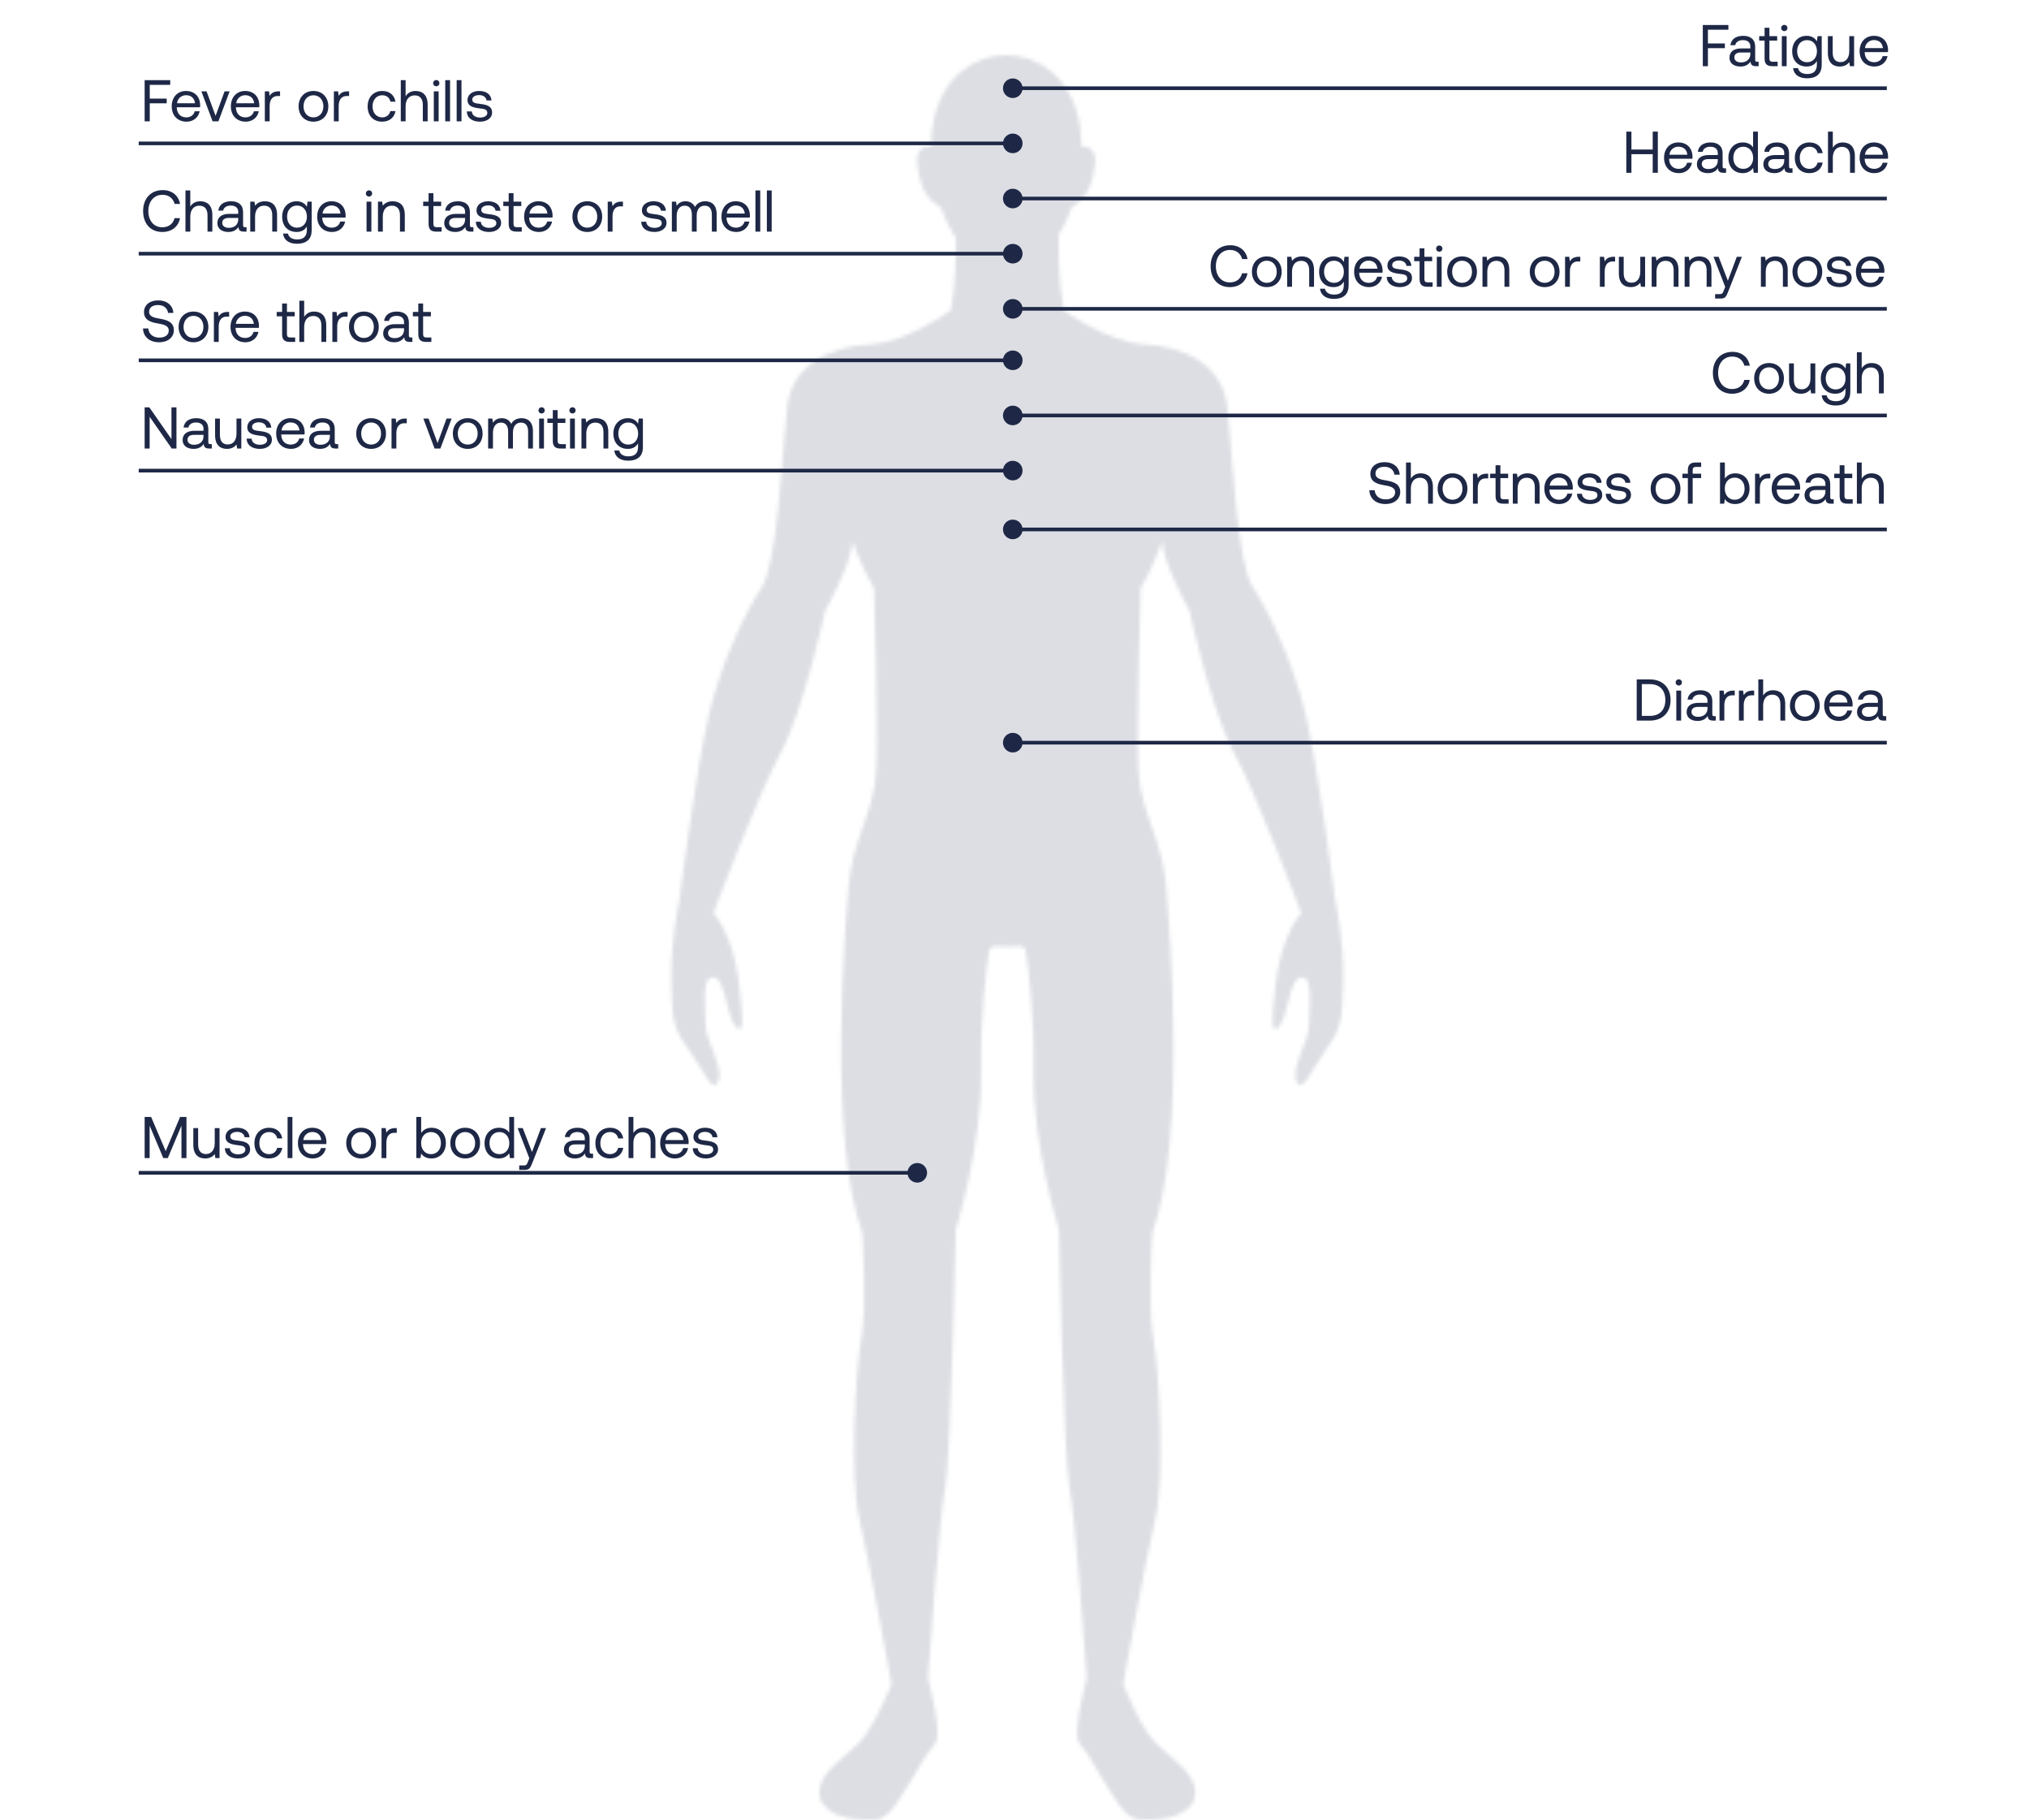
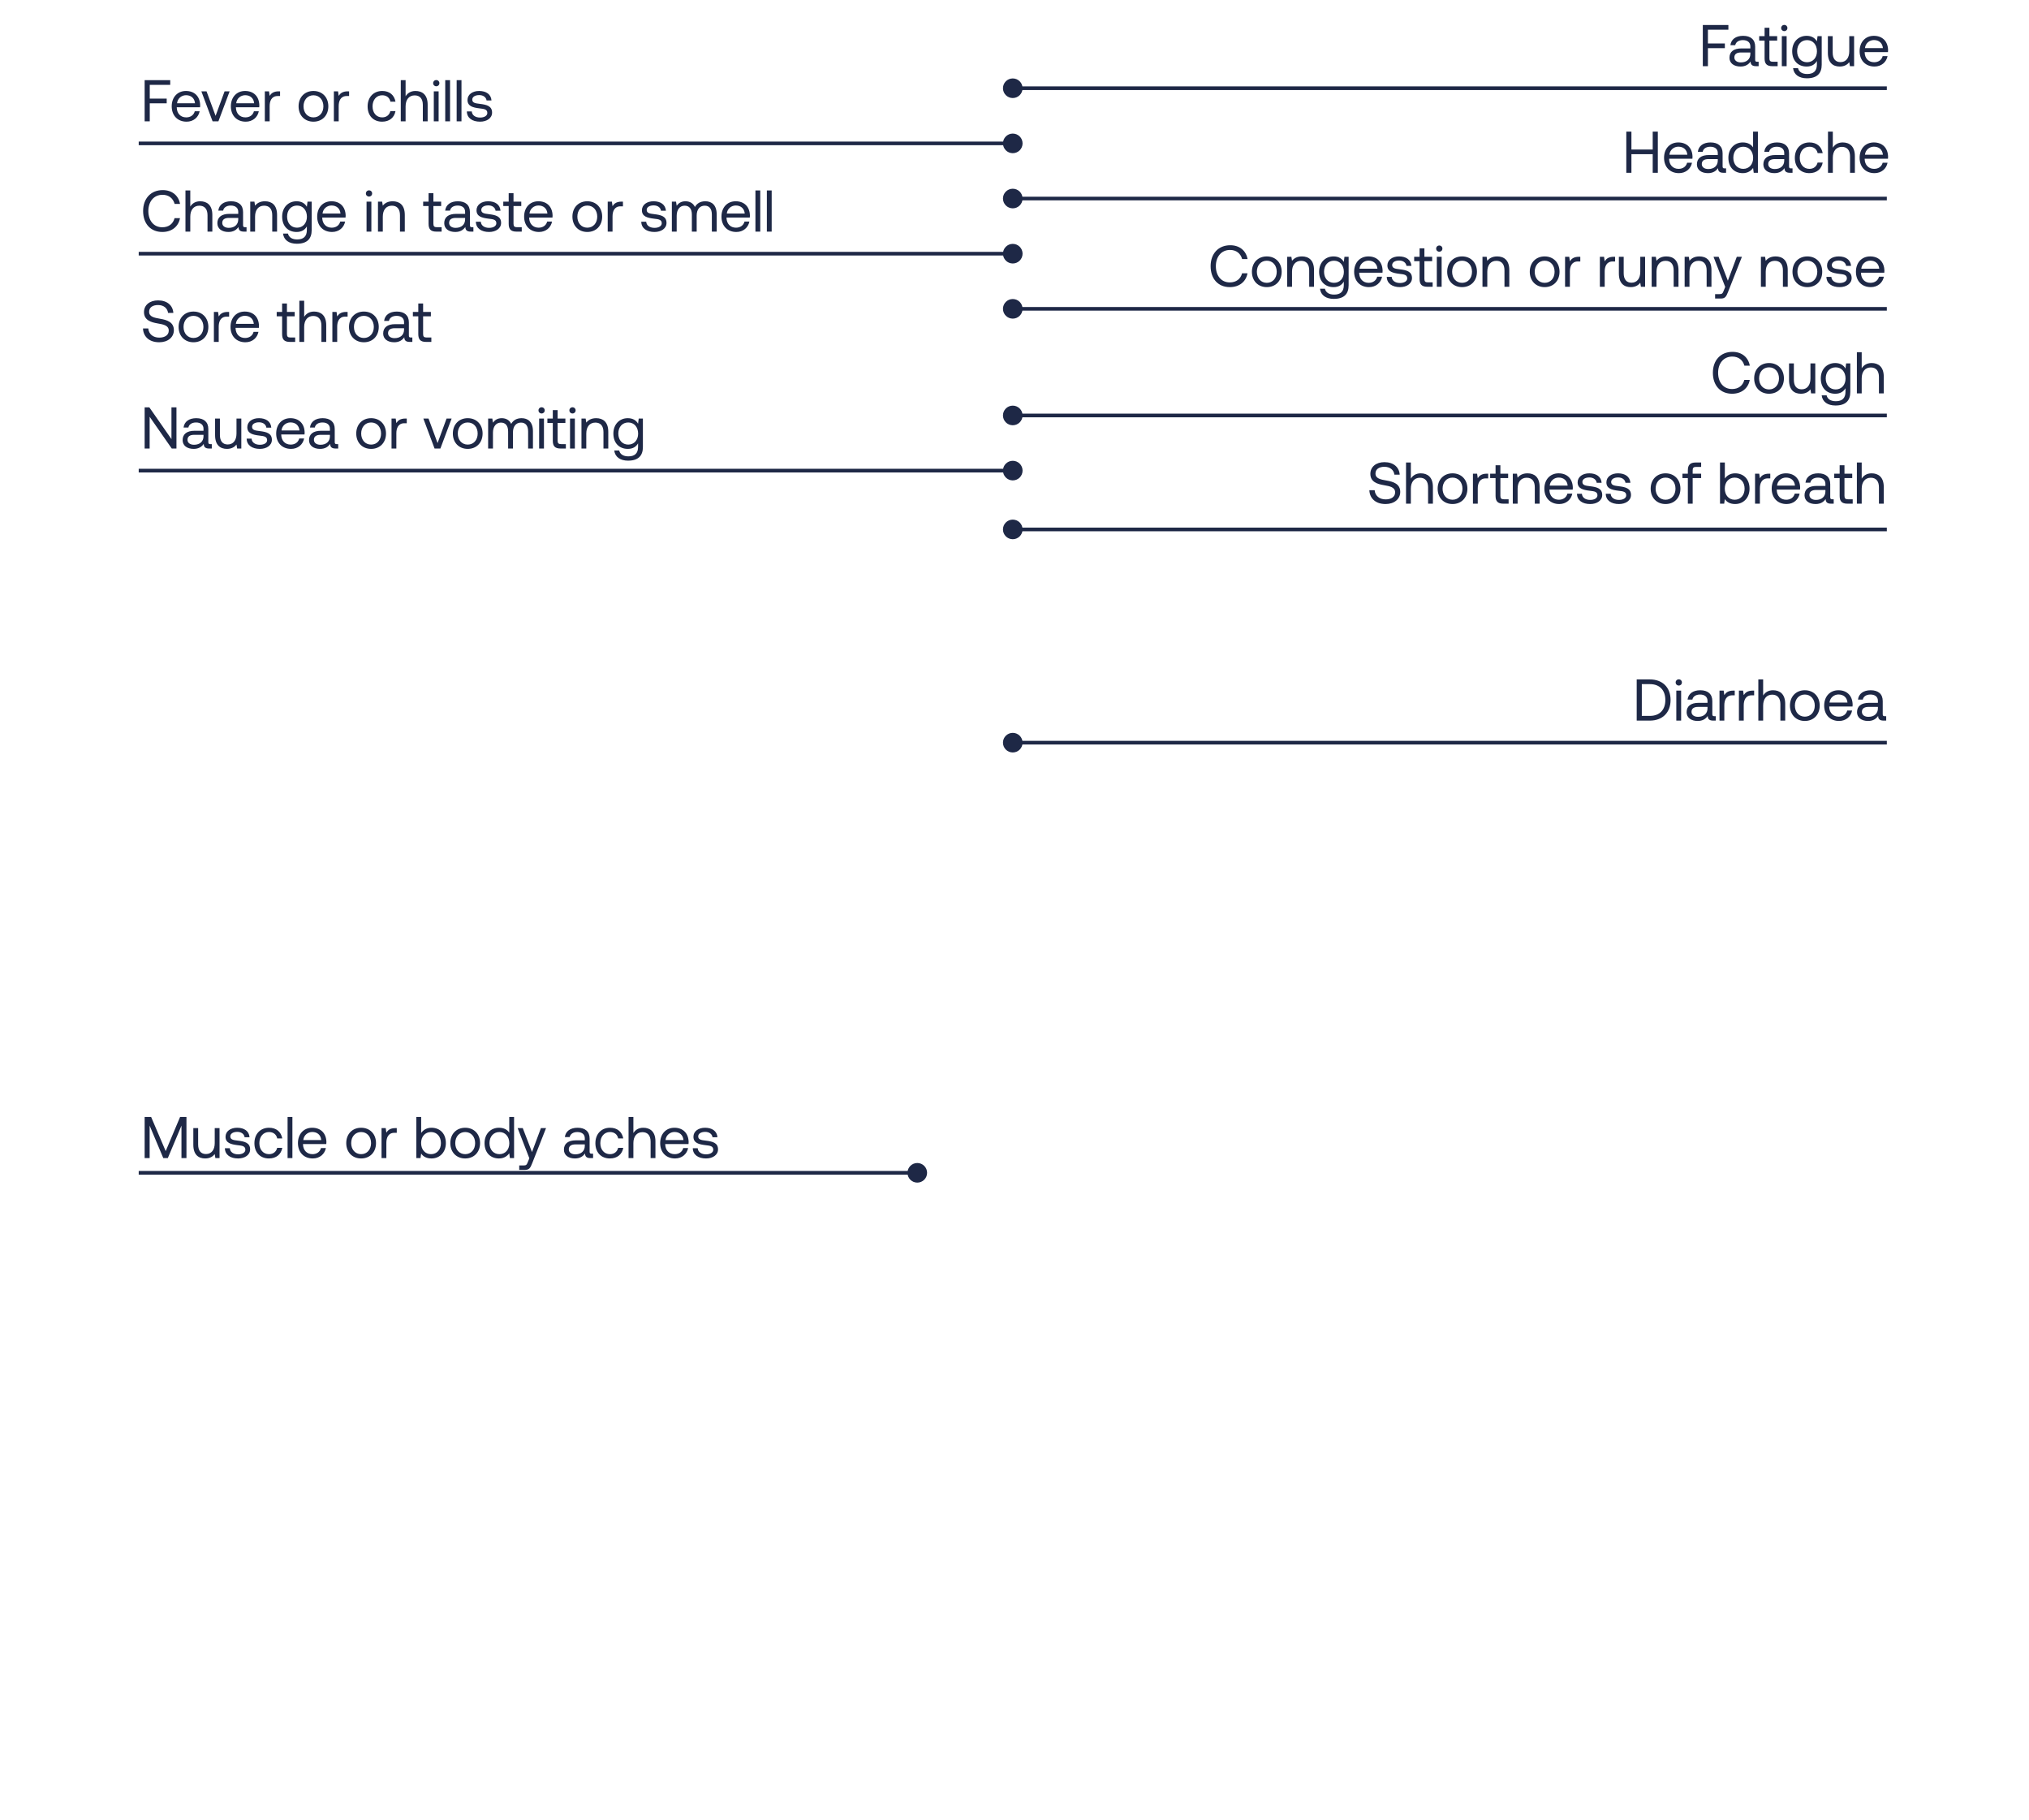
<svg xmlns="http://www.w3.org/2000/svg" width="552" height="495" viewBox="0 0 552 495" fill="none">
  <mask id="mask0_3059_985" style="mask-type:alpha" maskUnits="userSpaceOnUse" x="182" y="15" width="184" height="480">
    <path d="M365.418 266.882C365.156 277.709 364.883 279.816 360.645 285.626C356.406 291.436 354.281 297.767 352.701 294.075C351.111 290.383 356.145 283.248 356.145 278.763C356.145 274.278 357.474 265.568 354.031 265.829C350.588 266.089 350.588 276.384 347.94 279.295C345.292 282.194 346.349 274.278 346.883 269.261C347.417 264.243 348.19 259.928 350.065 255.262C352.19 249.984 354.042 248.399 354.042 248.399C354.042 248.399 341.86 215.928 335.758 204.84C329.667 193.753 323.576 166.027 323.576 166.027C323.576 166.027 316.689 153.886 316.155 147.283C316.155 147.283 312.974 155.993 310.326 159.957C310.326 159.957 308.996 200.084 309.792 210.65C310.587 221.206 316.155 228.602 317.212 240.754C318.269 252.895 322.781 309.659 313.508 335.266C313.508 335.266 312.178 355.596 313.769 364.045C315.36 372.494 316.951 402.065 314.303 413.153C311.655 424.241 305.564 458.036 305.564 458.036C305.564 458.036 310.133 469.826 314.383 474.051C318.621 478.275 325.19 482.126 325.19 487.506C325.19 492.885 318.36 495.49 309.86 494.924C305.644 494.641 302.496 487.506 300.564 484.821C298.632 482.137 296.905 477.811 293.803 474.436C291.575 472.012 295.019 458.965 295.666 456.575C295.11 448.727 292.428 411.816 291.007 404.976C289.416 397.32 288.098 334.485 288.098 334.485C288.098 334.485 280.939 311.517 281.212 291.719C281.428 275.841 279.768 263.19 279.098 258.796C278.962 257.89 278.143 257.255 277.234 257.346C275.166 257.561 272.734 257.572 270.905 257.391C269.984 257.301 269.155 257.924 269.018 258.83C268.348 263.258 266.7 275.886 266.905 291.708C267.166 311.505 260.018 334.474 260.018 334.474C260.018 334.474 258.689 397.308 257.098 404.964C255.677 411.794 252.995 448.715 252.438 456.564C253.086 458.954 256.529 472.001 254.302 474.424C251.2 477.8 249.472 482.126 247.541 484.81C245.609 487.494 242.472 494.641 238.245 494.913C229.745 495.479 222.915 492.874 222.915 487.494C222.915 482.115 229.472 478.264 233.722 474.039C237.961 469.815 242.541 458.025 242.541 458.025C242.541 458.025 236.45 424.229 233.802 413.141C231.154 402.054 232.745 372.482 234.336 364.034C235.927 355.585 234.597 335.255 234.597 335.255C225.324 309.648 229.824 252.884 230.893 240.743C231.949 228.602 237.518 221.206 238.313 210.639C239.109 200.084 237.779 159.946 237.779 159.946C235.131 155.982 231.949 147.272 231.949 147.272C231.415 153.875 224.529 166.016 224.529 166.016C224.529 166.016 218.438 193.741 212.347 204.829C206.256 215.917 194.074 248.387 194.074 248.387C194.074 248.387 195.926 249.973 198.051 255.251C199.926 259.917 200.699 264.232 201.233 269.249C201.767 274.266 202.824 282.183 200.176 279.284C197.528 276.373 197.528 266.078 194.085 265.818C190.642 265.557 191.96 274.266 191.96 278.751C191.96 283.236 196.994 290.372 195.403 294.064C193.812 297.756 191.699 291.425 187.449 285.615C183.153 279.827 182.892 277.709 182.63 266.882C182.369 256.055 184.756 245.228 184.756 245.228C184.756 245.228 189.528 208.261 192.96 194.013C196.403 179.754 203.029 166.027 207.267 159.685C211.506 153.354 212.836 122.99 214.154 110.838C215.483 98.697 226.608 94.2 236.677 93.679C246.745 93.147 258.666 84.438 258.666 84.438C259.995 77.812 260.098 69.136 260.052 64.765C258.461 62.33 257.075 59.521 255.973 56.463C252.813 54.594 250.734 52.295 249.666 45.681C248.688 39.633 252.223 39.792 253.257 39.95C253.291 38.331 253.404 36.689 253.632 35.058C254.666 27.266 257.961 22.418 261.598 19.417C268.746 13.528 278.78 13.528 285.928 19.417C289.564 22.418 292.86 27.254 293.894 35.058C294.11 36.689 294.235 38.319 294.269 39.939C295.405 39.781 298.712 39.826 297.757 45.681C296.701 52.216 294.666 54.538 291.575 56.395C290.598 59.125 289.394 61.662 288.019 63.904C287.95 67.891 287.962 77.336 289.394 84.438C289.394 84.438 301.314 93.147 311.383 93.679C321.451 94.212 332.576 98.697 333.906 110.838C335.235 122.979 336.553 153.343 340.792 159.685C345.031 166.027 351.656 179.754 355.099 194.013C358.542 208.272 363.315 245.228 363.315 245.228C363.315 245.228 365.702 256.055 365.429 266.882H365.418Z" fill="white" />
  </mask>
  <g mask="url(#mask0_3059_985)">
-     <rect x="112.65" y="3" width="323.225" height="502" fill="#DCDEE3" />
-   </g>
+     </g>
  <path d="M44.167 63.096C40.951 63.096 38.935 60.824 38.935 57.4C38.935 54.008 41.031 51.704 44.279 51.704C46.759 51.704 48.567 53.144 48.983 55.464H47.511C47.079 53.912 45.895 52.984 44.215 52.984C41.863 52.984 40.359 54.808 40.359 57.4C40.359 59.976 41.799 61.816 44.151 61.816C45.879 61.816 47.079 60.904 47.495 59.336H48.967C48.551 61.656 46.695 63.096 44.167 63.096ZM54.456 54.744C56.28 54.744 57.768 55.752 57.768 58.456V63H56.456V58.536C56.456 56.84 55.64 55.944 54.232 55.944C52.712 55.944 51.768 57.08 51.768 58.92V63H50.456V51.8H51.768V56.184C52.248 55.416 53.08 54.744 54.456 54.744ZM66.656 61.8H67.072V63H66.352C65.264 63 64.896 62.536 64.88 61.736C64.368 62.472 63.552 63.096 62.144 63.096C60.352 63.096 59.136 62.2 59.136 60.712C59.136 59.08 60.272 58.168 62.416 58.168H64.816V57.608C64.816 56.552 64.064 55.912 62.784 55.912C61.632 55.912 60.864 56.456 60.704 57.288H59.392C59.584 55.688 60.88 54.744 62.848 54.744C64.928 54.744 66.128 55.784 66.128 57.688V61.256C66.128 61.688 66.288 61.8 66.656 61.8ZM64.816 59.672V59.272H62.288C61.12 59.272 60.464 59.704 60.464 60.632C60.464 61.432 61.152 61.976 62.24 61.976C63.872 61.976 64.816 61.032 64.816 59.672ZM72.081 54.744C73.921 54.744 75.377 55.752 75.377 58.456V63H74.065V58.536C74.065 56.84 73.281 55.944 71.857 55.944C70.321 55.944 69.393 57.08 69.393 58.92V63H68.081V54.84H69.217L69.393 55.944C69.873 55.32 70.705 54.744 72.081 54.744ZM83.481 56.248L83.657 54.84H84.793V62.6C84.793 64.952 83.545 66.296 80.745 66.296C78.665 66.296 77.209 65.32 77.001 63.528H78.345C78.569 64.552 79.481 65.128 80.841 65.128C82.553 65.128 83.481 64.328 83.481 62.552V61.592C82.937 62.52 82.057 63.096 80.681 63.096C78.425 63.096 76.761 61.576 76.761 58.92C76.761 56.424 78.425 54.744 80.681 54.744C82.057 54.744 82.969 55.336 83.481 56.248ZM80.809 61.928C82.409 61.928 83.497 60.696 83.497 58.952C83.497 57.16 82.409 55.912 80.809 55.912C79.193 55.912 78.105 57.144 78.105 58.92C78.105 60.696 79.193 61.928 80.809 61.928ZM90.341 63.096C87.893 63.096 86.293 61.416 86.293 58.92C86.293 56.44 87.861 54.744 90.165 54.744C92.469 54.744 93.973 56.2 94.037 58.616C94.037 58.792 94.021 58.984 94.005 59.176H87.669V59.288C87.717 60.84 88.693 61.928 90.245 61.928C91.397 61.928 92.293 61.32 92.565 60.264H93.893C93.573 61.896 92.229 63.096 90.341 63.096ZM87.749 58.088H92.629C92.501 56.68 91.541 55.896 90.181 55.896C88.981 55.896 87.877 56.76 87.749 58.088ZM100.393 53.464C99.913 53.464 99.545 53.112 99.545 52.616C99.545 52.12 99.913 51.768 100.393 51.768C100.873 51.768 101.241 52.12 101.241 52.616C101.241 53.112 100.873 53.464 100.393 53.464ZM99.721 63V54.84H101.033V63H99.721ZM106.831 54.744C108.671 54.744 110.127 55.752 110.127 58.456V63H108.815V58.536C108.815 56.84 108.031 55.944 106.607 55.944C105.071 55.944 104.143 57.08 104.143 58.92V63H102.831V54.84H103.967L104.143 55.944C104.623 55.32 105.455 54.744 106.831 54.744ZM116.595 60.872V56.04H115.123V54.84H116.595V52.552H117.907V54.84H120.019V56.04H117.907V60.856C117.907 61.544 118.147 61.8 118.851 61.8H120.147V63H118.723C117.155 63 116.595 62.312 116.595 60.872ZM128.375 61.8H128.791V63H128.071C126.983 63 126.615 62.536 126.599 61.736C126.087 62.472 125.271 63.096 123.863 63.096C122.071 63.096 120.855 62.2 120.855 60.712C120.855 59.08 121.991 58.168 124.135 58.168H126.535V57.608C126.535 56.552 125.783 55.912 124.503 55.912C123.351 55.912 122.583 56.456 122.423 57.288H121.111C121.303 55.688 122.599 54.744 124.567 54.744C126.647 54.744 127.847 55.784 127.847 57.688V61.256C127.847 61.688 128.007 61.8 128.375 61.8ZM126.535 59.672V59.272H124.007C122.839 59.272 122.183 59.704 122.183 60.632C122.183 61.432 122.871 61.976 123.959 61.976C125.591 61.976 126.535 61.032 126.535 59.672ZM129.463 60.312H130.807C130.855 61.272 131.703 61.976 133.063 61.976C134.215 61.976 135.031 61.48 135.031 60.728C135.031 59.704 134.135 59.624 132.919 59.48C131.095 59.256 129.639 58.888 129.639 57.192C129.639 55.704 130.999 54.728 132.839 54.744C134.695 54.76 136.039 55.624 136.167 57.32H134.823C134.727 56.488 133.959 55.864 132.839 55.864C131.703 55.864 130.935 56.344 130.935 57.096C130.935 57.992 131.799 58.104 132.983 58.248C134.839 58.472 136.327 58.824 136.327 60.632C136.327 62.152 134.871 63.096 133.063 63.096C130.951 63.096 129.495 62.104 129.463 60.312ZM138.392 60.872V56.04H136.92V54.84H138.392V52.552H139.704V54.84H141.816V56.04H139.704V60.856C139.704 61.544 139.944 61.8 140.648 61.8H141.944V63H140.52C138.952 63 138.392 62.312 138.392 60.872ZM146.638 63.096C144.19 63.096 142.59 61.416 142.59 58.92C142.59 56.44 144.158 54.744 146.462 54.744C148.766 54.744 150.27 56.2 150.334 58.616C150.334 58.792 150.318 58.984 150.302 59.176H143.966V59.288C144.014 60.84 144.99 61.928 146.542 61.928C147.694 61.928 148.59 61.32 148.862 60.264H150.19C149.87 61.896 148.526 63.096 146.638 63.096ZM144.046 58.088H148.926C148.798 56.68 147.838 55.896 146.478 55.896C145.278 55.896 144.174 56.76 144.046 58.088ZM159.778 63.096C157.394 63.096 155.73 61.4 155.73 58.92C155.73 56.44 157.394 54.744 159.778 54.744C162.162 54.744 163.826 56.44 163.826 58.92C163.826 61.4 162.162 63.096 159.778 63.096ZM159.778 61.928C161.394 61.928 162.482 60.664 162.482 58.92C162.482 57.176 161.394 55.912 159.778 55.912C158.162 55.912 157.074 57.176 157.074 58.92C157.074 60.664 158.162 61.928 159.778 61.928ZM169.107 54.84H169.475V56.12H168.819C167.107 56.12 166.643 57.544 166.643 58.84V63H165.331V54.84H166.467L166.643 56.072C167.027 55.448 167.651 54.84 169.107 54.84ZM174.463 60.312H175.807C175.855 61.272 176.703 61.976 178.063 61.976C179.215 61.976 180.031 61.48 180.031 60.728C180.031 59.704 179.135 59.624 177.919 59.48C176.095 59.256 174.639 58.888 174.639 57.192C174.639 55.704 175.999 54.728 177.839 54.744C179.695 54.76 181.039 55.624 181.167 57.32H179.823C179.727 56.488 178.959 55.864 177.839 55.864C176.703 55.864 175.935 56.344 175.935 57.096C175.935 57.992 176.799 58.104 177.983 58.248C179.839 58.472 181.327 58.824 181.327 60.632C181.327 62.152 179.871 63.096 178.063 63.096C175.951 63.096 174.495 62.104 174.463 60.312ZM191.888 54.744C193.584 54.744 194.976 55.72 194.976 58.296V63H193.664V58.376C193.664 56.776 192.96 55.944 191.728 55.944C190.368 55.944 189.536 56.968 189.536 58.632V63H188.224V58.376C188.224 56.776 187.504 55.944 186.256 55.944C184.912 55.944 184.096 57.064 184.096 58.696V63H182.784V54.84H183.92L184.096 55.96C184.528 55.368 185.216 54.744 186.48 54.744C187.616 54.744 188.592 55.256 189.056 56.296C189.552 55.416 190.432 54.744 191.888 54.744ZM200.325 63.096C197.877 63.096 196.277 61.416 196.277 58.92C196.277 56.44 197.845 54.744 200.149 54.744C202.453 54.744 203.957 56.2 204.021 58.616C204.021 58.792 204.005 58.984 203.989 59.176H197.653V59.288C197.701 60.84 198.677 61.928 200.229 61.928C201.381 61.928 202.277 61.32 202.549 60.264H203.877C203.557 61.896 202.213 63.096 200.325 63.096ZM197.733 58.088H202.613C202.485 56.68 201.525 55.896 200.165 55.896C198.965 55.896 197.861 56.76 197.733 58.088ZM205.518 63V51.8H206.83V63H205.518ZM208.628 63V51.8H209.94V63H208.628Z" fill="#1E2846" />
  <path d="M39.351 33V21.8H46.311V23.08H40.743V26.824H45.351V28.104H40.743V33H39.351ZM50.763 33.096C48.315 33.096 46.715 31.416 46.715 28.92C46.715 26.44 48.283 24.744 50.587 24.744C52.891 24.744 54.395 26.2 54.459 28.616C54.459 28.792 54.443 28.984 54.427 29.176H48.091V29.288C48.139 30.84 49.115 31.928 50.667 31.928C51.819 31.928 52.715 31.32 52.987 30.264H54.315C53.995 31.896 52.651 33.096 50.763 33.096ZM48.171 28.088H53.051C52.923 26.68 51.963 25.896 50.603 25.896C49.403 25.896 48.299 26.76 48.171 28.088ZM57.836 33L54.78 24.84H56.188L58.652 31.512L61.1 24.84H62.476L59.42 33H57.836ZM66.856 33.096C64.408 33.096 62.808 31.416 62.808 28.92C62.808 26.44 64.376 24.744 66.68 24.744C68.984 24.744 70.488 26.2 70.552 28.616C70.552 28.792 70.536 28.984 70.52 29.176H64.184V29.288C64.232 30.84 65.208 31.928 66.76 31.928C67.912 31.928 68.808 31.32 69.08 30.264H70.408C70.088 31.896 68.744 33.096 66.856 33.096ZM64.264 28.088H69.144C69.016 26.68 68.056 25.896 66.696 25.896C65.496 25.896 64.392 26.76 64.264 28.088ZM75.825 24.84H76.193V26.12H75.537C73.825 26.12 73.361 27.544 73.361 28.84V33H72.049V24.84H73.185L73.361 26.072C73.745 25.448 74.369 24.84 75.825 24.84ZM85.278 33.096C82.894 33.096 81.23 31.4 81.23 28.92C81.23 26.44 82.894 24.744 85.278 24.744C87.662 24.744 89.326 26.44 89.326 28.92C89.326 31.4 87.662 33.096 85.278 33.096ZM85.278 31.928C86.894 31.928 87.982 30.664 87.982 28.92C87.982 27.176 86.894 25.912 85.278 25.912C83.662 25.912 82.574 27.176 82.574 28.92C82.574 30.664 83.662 31.928 85.278 31.928ZM94.607 24.84H94.975V26.12H94.319C92.607 26.12 92.143 27.544 92.143 28.84V33H90.831V24.84H91.967L92.143 26.072C92.527 25.448 93.151 24.84 94.607 24.84ZM103.963 33.096C101.579 33.096 100.011 31.48 100.011 28.936C100.011 26.44 101.627 24.744 103.995 24.744C105.995 24.744 107.259 25.864 107.595 27.656H106.219C105.979 26.568 105.179 25.912 103.979 25.912C102.411 25.912 101.355 27.16 101.355 28.936C101.355 30.712 102.411 31.928 103.979 31.928C105.147 31.928 105.947 31.256 106.203 30.216H107.595C107.275 31.976 105.947 33.096 103.963 33.096ZM113.034 24.744C114.858 24.744 116.346 25.752 116.346 28.456V33H115.034V28.536C115.034 26.84 114.218 25.944 112.81 25.944C111.29 25.944 110.346 27.08 110.346 28.92V33H109.034V21.8H110.346V26.184C110.826 25.416 111.658 24.744 113.034 24.744ZM118.69 23.464C118.21 23.464 117.842 23.112 117.842 22.616C117.842 22.12 118.21 21.768 118.69 21.768C119.17 21.768 119.538 22.12 119.538 22.616C119.538 23.112 119.17 23.464 118.69 23.464ZM118.018 33V24.84H119.33V33H118.018ZM121.128 33V21.8H122.44V33H121.128ZM124.237 33V21.8H125.549V33H124.237ZM127.01 30.312H128.354C128.402 31.272 129.25 31.976 130.61 31.976C131.762 31.976 132.578 31.48 132.578 30.728C132.578 29.704 131.682 29.624 130.466 29.48C128.642 29.256 127.186 28.888 127.186 27.192C127.186 25.704 128.546 24.728 130.386 24.744C132.242 24.76 133.586 25.624 133.714 27.32H132.37C132.274 26.488 131.506 25.864 130.386 25.864C129.25 25.864 128.482 26.344 128.482 27.096C128.482 27.992 129.346 28.104 130.53 28.248C132.386 28.472 133.874 28.824 133.874 30.632C133.874 32.152 132.418 33.096 130.61 33.096C128.498 33.096 127.042 32.104 127.01 30.312Z" fill="#1E2846" />
  <path d="M38.903 89.336H40.343C40.455 90.84 41.623 91.832 43.335 91.832C44.839 91.832 45.911 91.144 45.911 89.928C45.911 88.536 44.535 88.248 42.839 87.96C41.031 87.656 39.175 87.064 39.175 84.888C39.175 82.984 40.727 81.704 42.999 81.704C45.495 81.704 47.031 83.096 47.159 85.112H45.719C45.559 83.816 44.519 82.968 42.999 82.968C41.543 82.968 40.567 83.608 40.567 84.808C40.567 86.152 41.927 86.424 43.607 86.712C45.431 87.016 47.303 87.624 47.303 89.8C47.303 91.736 45.671 93.096 43.319 93.096C40.583 93.096 38.983 91.544 38.903 89.336ZM52.638 93.096C50.254 93.096 48.59 91.4 48.59 88.92C48.59 86.44 50.254 84.744 52.638 84.744C55.022 84.744 56.686 86.44 56.686 88.92C56.686 91.4 55.022 93.096 52.638 93.096ZM52.638 91.928C54.254 91.928 55.342 90.664 55.342 88.92C55.342 87.176 54.254 85.912 52.638 85.912C51.022 85.912 49.934 87.176 49.934 88.92C49.934 90.664 51.022 91.928 52.638 91.928ZM61.966 84.84H62.334V86.12H61.678C59.966 86.12 59.502 87.544 59.502 88.84V93H58.19V84.84H59.326L59.502 86.072C59.886 85.448 60.51 84.84 61.966 84.84ZM66.763 93.096C64.315 93.096 62.715 91.416 62.715 88.92C62.715 86.44 64.283 84.744 66.587 84.744C68.891 84.744 70.395 86.2 70.459 88.616C70.459 88.792 70.443 88.984 70.427 89.176H64.091V89.288C64.139 90.84 65.115 91.928 66.667 91.928C67.819 91.928 68.715 91.32 68.987 90.264H70.315C69.995 91.896 68.651 93.096 66.763 93.096ZM64.171 88.088H69.051C68.923 86.68 67.963 85.896 66.603 85.896C65.403 85.896 64.299 86.76 64.171 88.088ZM76.751 90.872V86.04H75.279V84.84H76.751V82.552H78.063V84.84H80.175V86.04H78.063V90.856C78.063 91.544 78.303 91.8 79.007 91.8H80.303V93H78.879C77.311 93 76.751 92.312 76.751 90.872ZM85.44 84.744C87.264 84.744 88.752 85.752 88.752 88.456V93H87.44V88.536C87.44 86.84 86.624 85.944 85.216 85.944C83.696 85.944 82.752 87.08 82.752 88.92V93H81.44V81.8H82.752V86.184C83.232 85.416 84.064 84.744 85.44 84.744ZM94.2 84.84H94.568V86.12H93.912C92.2 86.12 91.736 87.544 91.736 88.84V93H90.424V84.84H91.56L91.736 86.072C92.12 85.448 92.744 84.84 94.2 84.84ZM98.997 93.096C96.613 93.096 94.949 91.4 94.949 88.92C94.949 86.44 96.613 84.744 98.997 84.744C101.381 84.744 103.045 86.44 103.045 88.92C103.045 91.4 101.381 93.096 98.997 93.096ZM98.997 91.928C100.613 91.928 101.701 90.664 101.701 88.92C101.701 87.176 100.613 85.912 98.997 85.912C97.381 85.912 96.293 87.176 96.293 88.92C96.293 90.664 97.381 91.928 98.997 91.928ZM111.765 91.8H112.181V93H111.461C110.373 93 110.005 92.536 109.989 91.736C109.477 92.472 108.661 93.096 107.253 93.096C105.461 93.096 104.245 92.2 104.245 90.712C104.245 89.08 105.381 88.168 107.525 88.168H109.925V87.608C109.925 86.552 109.173 85.912 107.893 85.912C106.741 85.912 105.973 86.456 105.813 87.288H104.501C104.693 85.688 105.989 84.744 107.957 84.744C110.037 84.744 111.237 85.784 111.237 87.688V91.256C111.237 91.688 111.397 91.8 111.765 91.8ZM109.925 89.672V89.272H107.397C106.229 89.272 105.573 89.704 105.573 90.632C105.573 91.432 106.261 91.976 107.349 91.976C108.981 91.976 109.925 91.032 109.925 89.672ZM113.798 90.872V86.04H112.326V84.84H113.798V82.552H115.11V84.84H117.222V86.04H115.11V90.856C115.11 91.544 115.35 91.8 116.054 91.8H117.35V93H115.926C114.358 93 113.798 92.312 113.798 90.872Z" fill="#1E2846" />
  <path d="M278.196 69C278.196 67.527 277.002 66.333 275.529 66.333C274.056 66.333 272.863 67.527 272.863 69C272.863 70.473 274.056 71.667 275.529 71.667C277.002 71.667 278.196 70.473 278.196 69ZM275.529 68.5L37.737 68.5V69.5L275.529 69.5V68.5Z" fill="#1E2846" />
  <path d="M278.196 39C278.196 37.527 277.002 36.333 275.529 36.333C274.056 36.333 272.863 37.527 272.863 39C272.863 40.473 274.056 41.667 275.529 41.667C277.002 41.667 278.196 40.473 278.196 39ZM275.529 38.5L37.737 38.5V39.5L275.529 39.5V38.5Z" fill="#1E2846" />
-   <path d="M278.196 98C278.196 96.527 277.002 95.333 275.529 95.333C274.056 95.333 272.863 96.527 272.863 98C272.863 99.473 274.056 100.667 275.529 100.667C277.002 100.667 278.196 99.473 278.196 98ZM275.529 97.5L37.737 97.5V98.5L275.529 98.5V97.5Z" fill="#1E2846" />
  <path d="M40.711 122H39.351V110.8H40.631L46.647 119.44V110.8H48.007V122H46.727L40.711 113.36V122ZM57.203 120.8H57.619V122H56.899C55.811 122 55.443 121.536 55.427 120.736C54.915 121.472 54.099 122.096 52.691 122.096C50.899 122.096 49.683 121.2 49.683 119.712C49.683 118.08 50.819 117.168 52.963 117.168H55.363V116.608C55.363 115.552 54.611 114.912 53.331 114.912C52.179 114.912 51.411 115.456 51.251 116.288H49.939C50.131 114.688 51.427 113.744 53.395 113.744C55.475 113.744 56.675 114.784 56.675 116.688V120.256C56.675 120.688 56.835 120.8 57.203 120.8ZM55.363 118.672V118.272H52.835C51.667 118.272 51.011 118.704 51.011 119.632C51.011 120.432 51.699 120.976 52.787 120.976C54.419 120.976 55.363 120.032 55.363 118.672ZM64.34 117.92V113.84H65.652V122H64.516L64.34 120.912C63.86 121.52 63.076 122.096 61.732 122.096C59.94 122.096 58.516 121.088 58.516 118.384V113.84H59.828V118.304C59.828 120 60.596 120.896 61.956 120.896C63.444 120.896 64.34 119.76 64.34 117.92ZM67.104 119.312H68.448C68.496 120.272 69.344 120.976 70.704 120.976C71.856 120.976 72.672 120.48 72.672 119.728C72.672 118.704 71.776 118.624 70.56 118.48C68.736 118.256 67.28 117.888 67.28 116.192C67.28 114.704 68.64 113.728 70.48 113.744C72.336 113.76 73.68 114.624 73.808 116.32H72.464C72.368 115.488 71.6 114.864 70.48 114.864C69.344 114.864 68.576 115.344 68.576 116.096C68.576 116.992 69.44 117.104 70.624 117.248C72.48 117.472 73.968 117.824 73.968 119.632C73.968 121.152 72.512 122.096 70.704 122.096C68.592 122.096 67.136 121.104 67.104 119.312ZM79.184 122.096C76.736 122.096 75.136 120.416 75.136 117.92C75.136 115.44 76.704 113.744 79.008 113.744C81.312 113.744 82.816 115.2 82.88 117.616C82.88 117.792 82.864 117.984 82.848 118.176H76.512V118.288C76.56 119.84 77.536 120.928 79.088 120.928C80.24 120.928 81.136 120.32 81.408 119.264H82.736C82.416 120.896 81.072 122.096 79.184 122.096ZM76.592 117.088H81.472C81.344 115.68 80.384 114.896 79.024 114.896C77.824 114.896 76.72 115.76 76.592 117.088ZM91.594 120.8H92.01V122H91.29C90.202 122 89.834 121.536 89.818 120.736C89.306 121.472 88.49 122.096 87.082 122.096C85.29 122.096 84.074 121.2 84.074 119.712C84.074 118.08 85.21 117.168 87.354 117.168H89.754V116.608C89.754 115.552 89.002 114.912 87.722 114.912C86.57 114.912 85.802 115.456 85.642 116.288H84.33C84.522 114.688 85.818 113.744 87.786 113.744C89.866 113.744 91.066 114.784 91.066 116.688V120.256C91.066 120.688 91.226 120.8 91.594 120.8ZM89.754 118.672V118.272H87.226C86.058 118.272 85.402 118.704 85.402 119.632C85.402 120.432 86.09 120.976 87.178 120.976C88.81 120.976 89.754 120.032 89.754 118.672ZM100.966 122.096C98.582 122.096 96.918 120.4 96.918 117.92C96.918 115.44 98.582 113.744 100.966 113.744C103.35 113.744 105.014 115.44 105.014 117.92C105.014 120.4 103.35 122.096 100.966 122.096ZM100.966 120.928C102.582 120.928 103.67 119.664 103.67 117.92C103.67 116.176 102.582 114.912 100.966 114.912C99.35 114.912 98.262 116.176 98.262 117.92C98.262 119.664 99.35 120.928 100.966 120.928ZM110.294 113.84H110.662V115.12H110.006C108.294 115.12 107.83 116.544 107.83 117.84V122H106.518V113.84H107.654L107.83 115.072C108.214 114.448 108.838 113.84 110.294 113.84ZM118.227 122L115.171 113.84H116.579L119.043 120.512L121.491 113.84H122.867L119.811 122H118.227ZM127.247 122.096C124.863 122.096 123.199 120.4 123.199 117.92C123.199 115.44 124.863 113.744 127.247 113.744C129.631 113.744 131.295 115.44 131.295 117.92C131.295 120.4 129.631 122.096 127.247 122.096ZM127.247 120.928C128.863 120.928 129.951 119.664 129.951 117.92C129.951 116.176 128.863 114.912 127.247 114.912C125.631 114.912 124.543 116.176 124.543 117.92C124.543 119.664 125.631 120.928 127.247 120.928ZM141.903 113.744C143.599 113.744 144.991 114.72 144.991 117.296V122H143.679V117.376C143.679 115.776 142.975 114.944 141.743 114.944C140.383 114.944 139.551 115.968 139.551 117.632V122H138.239V117.376C138.239 115.776 137.519 114.944 136.271 114.944C134.927 114.944 134.111 116.064 134.111 117.696V122H132.799V113.84H133.935L134.111 114.96C134.543 114.368 135.231 113.744 136.495 113.744C137.631 113.744 138.607 114.256 139.071 115.296C139.567 114.416 140.447 113.744 141.903 113.744ZM147.346 112.464C146.866 112.464 146.498 112.112 146.498 111.616C146.498 111.12 146.866 110.768 147.346 110.768C147.826 110.768 148.194 111.12 148.194 111.616C148.194 112.112 147.826 112.464 147.346 112.464ZM146.674 122V113.84H147.986V122H146.674ZM150.392 119.872V115.04H148.92V113.84H150.392V111.552H151.704V113.84H153.816V115.04H151.704V119.856C151.704 120.544 151.944 120.8 152.648 120.8H153.944V122H152.52C150.952 122 150.392 121.312 150.392 119.872ZM155.753 112.464C155.273 112.464 154.905 112.112 154.905 111.616C154.905 111.12 155.273 110.768 155.753 110.768C156.233 110.768 156.601 111.12 156.601 111.616C156.601 112.112 156.233 112.464 155.753 112.464ZM155.081 122V113.84H156.393V122H155.081ZM162.19 113.744C164.03 113.744 165.486 114.752 165.486 117.456V122H164.174V117.536C164.174 115.84 163.39 114.944 161.966 114.944C160.43 114.944 159.502 116.08 159.502 117.92V122H158.19V113.84H159.326L159.502 114.944C159.982 114.32 160.814 113.744 162.19 113.744ZM173.591 115.248L173.767 113.84H174.903V121.6C174.903 123.952 173.655 125.296 170.855 125.296C168.775 125.296 167.319 124.32 167.111 122.528H168.455C168.679 123.552 169.591 124.128 170.951 124.128C172.663 124.128 173.591 123.328 173.591 121.552V120.592C173.047 121.52 172.167 122.096 170.791 122.096C168.535 122.096 166.871 120.576 166.871 117.92C166.871 115.424 168.535 113.744 170.791 113.744C172.167 113.744 173.079 114.336 173.591 115.248ZM170.919 120.928C172.519 120.928 173.607 119.696 173.607 117.952C173.607 116.16 172.519 114.912 170.919 114.912C169.303 114.912 168.215 116.144 168.215 117.92C168.215 119.696 169.303 120.928 170.919 120.928Z" fill="#1E2846" />
  <path d="M278.196 128C278.196 126.527 277.002 125.333 275.529 125.333C274.056 125.333 272.863 126.527 272.863 128C272.863 129.473 274.056 130.667 275.529 130.667C277.002 130.667 278.196 129.473 278.196 128ZM275.529 127.5L37.737 127.5L37.737 128.5L275.529 128.5L275.529 127.5Z" fill="#1E2846" />
  <path d="M39.351 315V303.8H41.111L45.079 313.096L48.999 303.8H50.727V315H49.367V306.168L45.655 315H44.423L40.711 306.168V315H39.351ZM58.418 310.92V306.84H59.73V315H58.594L58.418 313.912C57.938 314.52 57.154 315.096 55.81 315.096C54.018 315.096 52.594 314.088 52.594 311.384V306.84H53.906V311.304C53.906 313 54.674 313.896 56.034 313.896C57.522 313.896 58.418 312.76 58.418 310.92ZM61.182 312.312H62.526C62.574 313.272 63.422 313.976 64.782 313.976C65.934 313.976 66.75 313.48 66.75 312.728C66.75 311.704 65.854 311.624 64.638 311.48C62.814 311.256 61.358 310.888 61.358 309.192C61.358 307.704 62.718 306.728 64.558 306.744C66.414 306.76 67.758 307.624 67.886 309.32H66.542C66.446 308.488 65.678 307.864 64.558 307.864C63.422 307.864 62.654 308.344 62.654 309.096C62.654 309.992 63.518 310.104 64.702 310.248C66.558 310.472 68.046 310.824 68.046 312.632C68.046 314.152 66.59 315.096 64.782 315.096C62.67 315.096 61.214 314.104 61.182 312.312ZM73.167 315.096C70.783 315.096 69.215 313.48 69.215 310.936C69.215 308.44 70.831 306.744 73.199 306.744C75.199 306.744 76.463 307.864 76.799 309.656H75.423C75.183 308.568 74.383 307.912 73.183 307.912C71.615 307.912 70.559 309.16 70.559 310.936C70.559 312.712 71.615 313.928 73.183 313.928C74.351 313.928 75.151 313.256 75.407 312.216H76.799C76.479 313.976 75.151 315.096 73.167 315.096ZM78.237 315V303.8H79.549V315H78.237ZM85.106 315.096C82.658 315.096 81.058 313.416 81.058 310.92C81.058 308.44 82.626 306.744 84.93 306.744C87.234 306.744 88.738 308.2 88.802 310.616C88.802 310.792 88.786 310.984 88.77 311.176H82.434V311.288C82.482 312.84 83.458 313.928 85.01 313.928C86.162 313.928 87.058 313.32 87.33 312.264H88.658C88.338 313.896 86.994 315.096 85.106 315.096ZM82.514 310.088H87.394C87.266 308.68 86.306 307.896 84.946 307.896C83.746 307.896 82.642 308.76 82.514 310.088ZM98.247 315.096C95.863 315.096 94.199 313.4 94.199 310.92C94.199 308.44 95.863 306.744 98.247 306.744C100.631 306.744 102.295 308.44 102.295 310.92C102.295 313.4 100.631 315.096 98.247 315.096ZM98.247 313.928C99.863 313.928 100.951 312.664 100.951 310.92C100.951 309.176 99.863 307.912 98.247 307.912C96.631 307.912 95.543 309.176 95.543 310.92C95.543 312.664 96.631 313.928 98.247 313.928ZM107.575 306.84H107.943V308.12H107.287C105.575 308.12 105.111 309.544 105.111 310.84V315H103.799V306.84H104.935L105.111 308.072C105.495 307.448 106.119 306.84 107.575 306.84ZM117.38 306.744C119.636 306.744 121.3 308.264 121.3 310.92C121.3 313.416 119.636 315.096 117.38 315.096C116.004 315.096 115.076 314.536 114.58 313.752L114.404 315H113.268V303.8H114.58V308.152C115.124 307.4 116.004 306.744 117.38 306.744ZM117.252 313.928C118.868 313.928 119.956 312.696 119.956 310.92C119.956 309.144 118.868 307.912 117.252 307.912C115.652 307.912 114.564 309.144 114.564 310.888C114.564 312.68 115.652 313.928 117.252 313.928ZM126.559 315.096C124.175 315.096 122.511 313.4 122.511 310.92C122.511 308.44 124.175 306.744 126.559 306.744C128.943 306.744 130.607 308.44 130.607 310.92C130.607 313.4 128.943 315.096 126.559 315.096ZM126.559 313.928C128.175 313.928 129.263 312.664 129.263 310.92C129.263 309.176 128.175 307.912 126.559 307.912C124.943 307.912 123.855 309.176 123.855 310.92C123.855 312.664 124.943 313.928 126.559 313.928ZM138.544 308.088V303.8H139.856V315H138.72L138.544 313.688C138 314.44 137.12 315.096 135.744 315.096C133.488 315.096 131.824 313.576 131.824 310.92C131.824 308.424 133.488 306.744 135.744 306.744C137.12 306.744 138.048 307.304 138.544 308.088ZM135.872 313.928C137.472 313.928 138.56 312.696 138.56 310.952C138.56 309.16 137.472 307.912 135.872 307.912C134.256 307.912 133.168 309.144 133.168 310.92C133.168 312.696 134.256 313.928 135.872 313.928ZM144.011 315.048L140.827 306.84H142.219L144.731 313.352L147.163 306.84H148.555L144.795 316.376C144.283 317.688 143.979 318.2 142.827 318.2H141.259V317H142.427C143.179 317 143.307 316.808 143.611 316.04L144.011 315.048ZM160.937 313.8H161.353V315H160.633C159.545 315 159.177 314.536 159.161 313.736C158.649 314.472 157.833 315.096 156.425 315.096C154.633 315.096 153.417 314.2 153.417 312.712C153.417 311.08 154.553 310.168 156.697 310.168H159.097V309.608C159.097 308.552 158.345 307.912 157.065 307.912C155.913 307.912 155.145 308.456 154.985 309.288H153.673C153.865 307.688 155.161 306.744 157.129 306.744C159.209 306.744 160.409 307.784 160.409 309.688V313.256C160.409 313.688 160.569 313.8 160.937 313.8ZM159.097 311.672V311.272H156.569C155.401 311.272 154.745 311.704 154.745 312.632C154.745 313.432 155.433 313.976 156.521 313.976C158.153 313.976 159.097 313.032 159.097 311.672ZM165.932 315.096C163.548 315.096 161.98 313.48 161.98 310.936C161.98 308.44 163.596 306.744 165.964 306.744C167.964 306.744 169.228 307.864 169.564 309.656H168.188C167.948 308.568 167.148 307.912 165.948 307.912C164.38 307.912 163.324 309.16 163.324 310.936C163.324 312.712 164.38 313.928 165.948 313.928C167.116 313.928 167.916 313.256 168.172 312.216H169.564C169.244 313.976 167.916 315.096 165.932 315.096ZM175.003 306.744C176.827 306.744 178.315 307.752 178.315 310.456V315H177.003V310.536C177.003 308.84 176.187 307.944 174.779 307.944C173.259 307.944 172.315 309.08 172.315 310.92V315H171.003V303.8H172.315V308.184C172.795 307.416 173.627 306.744 175.003 306.744ZM183.653 315.096C181.205 315.096 179.605 313.416 179.605 310.92C179.605 308.44 181.173 306.744 183.477 306.744C185.781 306.744 187.285 308.2 187.349 310.616C187.349 310.792 187.333 310.984 187.317 311.176H180.981V311.288C181.029 312.84 182.005 313.928 183.557 313.928C184.709 313.928 185.605 313.32 185.877 312.264H187.205C186.885 313.896 185.541 315.096 183.653 315.096ZM181.061 310.088H185.941C185.813 308.68 184.853 307.896 183.493 307.896C182.293 307.896 181.189 308.76 181.061 310.088ZM188.479 312.312H189.823C189.871 313.272 190.719 313.976 192.079 313.976C193.231 313.976 194.047 313.48 194.047 312.728C194.047 311.704 193.151 311.624 191.935 311.48C190.111 311.256 188.655 310.888 188.655 309.192C188.655 307.704 190.015 306.728 191.855 306.744C193.711 306.76 195.055 307.624 195.183 309.32H193.839C193.743 308.488 192.975 307.864 191.855 307.864C190.719 307.864 189.951 308.344 189.951 309.096C189.951 309.992 190.815 310.104 191.999 310.248C193.855 310.472 195.343 310.824 195.343 312.632C195.343 314.152 193.887 315.096 192.079 315.096C189.967 315.096 188.511 314.104 188.479 312.312Z" fill="#1E2846" />
  <path d="M252.219 319C252.219 317.527 251.025 316.333 249.552 316.333C248.079 316.333 246.885 317.527 246.885 319C246.885 320.473 248.079 321.667 249.552 321.667C251.025 321.667 252.219 320.473 252.219 319ZM249.552 318.5L37.737 318.5V319.5L249.552 319.5V318.5Z" fill="#1E2846" />
  <path d="M334.589 78.096C331.373 78.096 329.357 75.824 329.357 72.4C329.357 69.008 331.453 66.704 334.701 66.704C337.181 66.704 338.989 68.144 339.405 70.464H337.933C337.501 68.912 336.317 67.984 334.637 67.984C332.285 67.984 330.781 69.808 330.781 72.4C330.781 74.976 332.221 76.816 334.573 76.816C336.301 76.816 337.501 75.904 337.917 74.336H339.389C338.973 76.656 337.117 78.096 334.589 78.096ZM344.638 78.096C342.254 78.096 340.59 76.4 340.59 73.92C340.59 71.44 342.254 69.744 344.638 69.744C347.022 69.744 348.686 71.44 348.686 73.92C348.686 76.4 347.022 78.096 344.638 78.096ZM344.638 76.928C346.254 76.928 347.342 75.664 347.342 73.92C347.342 72.176 346.254 70.912 344.638 70.912C343.022 70.912 341.934 72.176 341.934 73.92C341.934 75.664 343.022 76.928 344.638 76.928ZM354.19 69.744C356.03 69.744 357.486 70.752 357.486 73.456V78H356.174V73.536C356.174 71.84 355.39 70.944 353.966 70.944C352.43 70.944 351.502 72.08 351.502 73.92V78H350.19V69.84H351.326L351.502 70.944C351.982 70.32 352.814 69.744 354.19 69.744ZM365.591 71.248L365.767 69.84H366.903V77.6C366.903 79.952 365.655 81.296 362.855 81.296C360.775 81.296 359.319 80.32 359.111 78.528H360.455C360.679 79.552 361.591 80.128 362.951 80.128C364.663 80.128 365.591 79.328 365.591 77.552V76.592C365.047 77.52 364.167 78.096 362.791 78.096C360.535 78.096 358.871 76.576 358.871 73.92C358.871 71.424 360.535 69.744 362.791 69.744C364.167 69.744 365.079 70.336 365.591 71.248ZM362.919 76.928C364.519 76.928 365.607 75.696 365.607 73.952C365.607 72.16 364.519 70.912 362.919 70.912C361.303 70.912 360.215 72.144 360.215 73.92C360.215 75.696 361.303 76.928 362.919 76.928ZM372.45 78.096C370.002 78.096 368.402 76.416 368.402 73.92C368.402 71.44 369.97 69.744 372.274 69.744C374.578 69.744 376.082 71.2 376.146 73.616C376.146 73.792 376.13 73.984 376.114 74.176H369.778V74.288C369.826 75.84 370.802 76.928 372.354 76.928C373.506 76.928 374.402 76.32 374.674 75.264H376.002C375.682 76.896 374.338 78.096 372.45 78.096ZM369.858 73.088H374.738C374.61 71.68 373.65 70.896 372.29 70.896C371.09 70.896 369.986 71.76 369.858 73.088ZM377.276 75.312H378.62C378.668 76.272 379.516 76.976 380.876 76.976C382.028 76.976 382.844 76.48 382.844 75.728C382.844 74.704 381.948 74.624 380.732 74.48C378.908 74.256 377.452 73.888 377.452 72.192C377.452 70.704 378.812 69.728 380.652 69.744C382.508 69.76 383.852 70.624 383.98 72.32H382.636C382.54 71.488 381.772 70.864 380.652 70.864C379.516 70.864 378.748 71.344 378.748 72.096C378.748 72.992 379.612 73.104 380.796 73.248C382.652 73.472 384.14 73.824 384.14 75.632C384.14 77.152 382.684 78.096 380.876 78.096C378.764 78.096 377.308 77.104 377.276 75.312ZM386.204 75.872V71.04H384.732V69.84H386.204V67.552H387.516V69.84H389.628V71.04H387.516V75.856C387.516 76.544 387.756 76.8 388.46 76.8H389.756V78H388.332C386.764 78 386.204 77.312 386.204 75.872ZM391.565 68.464C391.085 68.464 390.717 68.112 390.717 67.616C390.717 67.12 391.085 66.768 391.565 66.768C392.045 66.768 392.413 67.12 392.413 67.616C392.413 68.112 392.045 68.464 391.565 68.464ZM390.893 78V69.84H392.205V78H390.893ZM397.763 78.096C395.379 78.096 393.715 76.4 393.715 73.92C393.715 71.44 395.379 69.744 397.763 69.744C400.147 69.744 401.811 71.44 401.811 73.92C401.811 76.4 400.147 78.096 397.763 78.096ZM397.763 76.928C399.379 76.928 400.467 75.664 400.467 73.92C400.467 72.176 399.379 70.912 397.763 70.912C396.147 70.912 395.059 72.176 395.059 73.92C395.059 75.664 396.147 76.928 397.763 76.928ZM407.315 69.744C409.155 69.744 410.611 70.752 410.611 73.456V78H409.299V73.536C409.299 71.84 408.515 70.944 407.091 70.944C405.555 70.944 404.627 72.08 404.627 73.92V78H403.315V69.84H404.451L404.627 70.944C405.107 70.32 405.939 69.744 407.315 69.744ZM420.231 78.096C417.847 78.096 416.183 76.4 416.183 73.92C416.183 71.44 417.847 69.744 420.231 69.744C422.615 69.744 424.279 71.44 424.279 73.92C424.279 76.4 422.615 78.096 420.231 78.096ZM420.231 76.928C421.847 76.928 422.935 75.664 422.935 73.92C422.935 72.176 421.847 70.912 420.231 70.912C418.615 70.912 417.527 72.176 417.527 73.92C417.527 75.664 418.615 76.928 420.231 76.928ZM429.56 69.84H429.928V71.12H429.272C427.56 71.12 427.096 72.544 427.096 73.84V78H425.784V69.84H426.92L427.096 71.072C427.48 70.448 428.104 69.84 429.56 69.84ZM439.029 69.84H439.397V71.12H438.741C437.029 71.12 436.565 72.544 436.565 73.84V78H435.253V69.84H436.389L436.565 71.072C436.949 70.448 437.573 69.84 439.029 69.84ZM446.246 73.92V69.84H447.558V78H446.422L446.246 76.912C445.766 77.52 444.982 78.096 443.638 78.096C441.846 78.096 440.422 77.088 440.422 74.384V69.84H441.734V74.304C441.734 76 442.502 76.896 443.862 76.896C445.35 76.896 446.246 75.76 446.246 73.92ZM453.346 69.744C455.186 69.744 456.642 70.752 456.642 73.456V78H455.33V73.536C455.33 71.84 454.546 70.944 453.122 70.944C451.586 70.944 450.658 72.08 450.658 73.92V78H449.346V69.84H450.482L450.658 70.944C451.138 70.32 451.97 69.744 453.346 69.744ZM462.315 69.744C464.155 69.744 465.611 70.752 465.611 73.456V78H464.299V73.536C464.299 71.84 463.515 70.944 462.091 70.944C460.555 70.944 459.627 72.08 459.627 73.92V78H458.315V69.84H459.451L459.627 70.944C460.107 70.32 460.939 69.744 462.315 69.744ZM469.355 78.048L466.171 69.84H467.563L470.075 76.352L472.507 69.84H473.899L470.139 79.376C469.627 80.688 469.323 81.2 468.171 81.2H466.603V80H467.771C468.523 80 468.651 79.808 468.955 79.04L469.355 78.048ZM483.065 69.744C484.905 69.744 486.361 70.752 486.361 73.456V78H485.049V73.536C485.049 71.84 484.265 70.944 482.841 70.944C481.305 70.944 480.377 72.08 480.377 73.92V78H479.065V69.84H480.201L480.377 70.944C480.857 70.32 481.689 69.744 483.065 69.744ZM491.7 78.096C489.316 78.096 487.652 76.4 487.652 73.92C487.652 71.44 489.316 69.744 491.7 69.744C494.084 69.744 495.748 71.44 495.748 73.92C495.748 76.4 494.084 78.096 491.7 78.096ZM491.7 76.928C493.316 76.928 494.404 75.664 494.404 73.92C494.404 72.176 493.316 70.912 491.7 70.912C490.084 70.912 488.996 72.176 488.996 73.92C488.996 75.664 490.084 76.928 491.7 76.928ZM496.885 75.312H498.229C498.277 76.272 499.125 76.976 500.485 76.976C501.637 76.976 502.453 76.48 502.453 75.728C502.453 74.704 501.557 74.624 500.341 74.48C498.517 74.256 497.061 73.888 497.061 72.192C497.061 70.704 498.421 69.728 500.261 69.744C502.117 69.76 503.461 70.624 503.589 72.32H502.245C502.149 71.488 501.381 70.864 500.261 70.864C499.125 70.864 498.357 71.344 498.357 72.096C498.357 72.992 499.221 73.104 500.405 73.248C502.261 73.472 503.749 73.824 503.749 75.632C503.749 77.152 502.293 78.096 500.485 78.096C498.373 78.096 496.917 77.104 496.885 75.312ZM508.966 78.096C506.518 78.096 504.918 76.416 504.918 73.92C504.918 71.44 506.486 69.744 508.79 69.744C511.094 69.744 512.598 71.2 512.662 73.616C512.662 73.792 512.646 73.984 512.63 74.176H506.294V74.288C506.342 75.84 507.318 76.928 508.87 76.928C510.022 76.928 510.918 76.32 511.19 75.264H512.518C512.198 76.896 510.854 78.096 508.966 78.096ZM506.374 73.088H511.254C511.126 71.68 510.166 70.896 508.806 70.896C507.606 70.896 506.502 71.76 506.374 73.088Z" fill="#1E2846" />
  <path d="M471.229 107.096C468.013 107.096 465.997 104.824 465.997 101.4C465.997 98.008 468.093 95.704 471.341 95.704C473.821 95.704 475.629 97.144 476.045 99.464H474.573C474.141 97.912 472.957 96.984 471.277 96.984C468.925 96.984 467.421 98.808 467.421 101.4C467.421 103.976 468.861 105.816 471.213 105.816C472.941 105.816 474.141 104.904 474.557 103.336H476.029C475.613 105.656 473.757 107.096 471.229 107.096ZM481.278 107.096C478.894 107.096 477.23 105.4 477.23 102.92C477.23 100.44 478.894 98.744 481.278 98.744C483.662 98.744 485.326 100.44 485.326 102.92C485.326 105.4 483.662 107.096 481.278 107.096ZM481.278 105.928C482.894 105.928 483.982 104.664 483.982 102.92C483.982 101.176 482.894 99.912 481.278 99.912C479.662 99.912 478.574 101.176 478.574 102.92C478.574 104.664 479.662 105.928 481.278 105.928ZM492.543 102.92V98.84H493.855V107H492.719L492.543 105.912C492.063 106.52 491.279 107.096 489.935 107.096C488.143 107.096 486.719 106.088 486.719 103.384V98.84H488.031V103.304C488.031 105 488.799 105.896 490.159 105.896C491.647 105.896 492.543 104.76 492.543 102.92ZM502.075 100.248L502.251 98.84H503.387V106.6C503.387 108.952 502.139 110.296 499.339 110.296C497.259 110.296 495.803 109.32 495.595 107.528H496.939C497.163 108.552 498.075 109.128 499.435 109.128C501.147 109.128 502.075 108.328 502.075 106.552V105.592C501.531 106.52 500.651 107.096 499.275 107.096C497.019 107.096 495.355 105.576 495.355 102.92C495.355 100.424 497.019 98.744 499.275 98.744C500.651 98.744 501.563 99.336 502.075 100.248ZM499.403 105.928C501.003 105.928 502.091 104.696 502.091 102.952C502.091 101.16 501.003 99.912 499.403 99.912C497.787 99.912 496.699 101.144 496.699 102.92C496.699 104.696 497.787 105.928 499.403 105.928ZM509.174 98.744C510.998 98.744 512.486 99.752 512.486 102.456V107H511.174V102.536C511.174 100.84 510.358 99.944 508.95 99.944C507.43 99.944 506.486 101.08 506.486 102.92V107H505.174V95.8H506.486V100.184C506.966 99.416 507.798 98.744 509.174 98.744Z" fill="#1E2846" />
  <path d="M372.543 133.336H373.983C374.095 134.84 375.263 135.832 376.975 135.832C378.479 135.832 379.551 135.144 379.551 133.928C379.551 132.536 378.175 132.248 376.479 131.96C374.671 131.656 372.815 131.064 372.815 128.888C372.815 126.984 374.367 125.704 376.639 125.704C379.135 125.704 380.671 127.096 380.799 129.112H379.359C379.199 127.816 378.159 126.968 376.639 126.968C375.183 126.968 374.207 127.608 374.207 128.808C374.207 130.152 375.567 130.424 377.247 130.712C379.071 131.016 380.943 131.624 380.943 133.8C380.943 135.736 379.311 137.096 376.959 137.096C374.223 137.096 372.623 135.544 372.543 133.336ZM386.518 128.744C388.342 128.744 389.83 129.752 389.83 132.456V137H388.518V132.536C388.518 130.84 387.702 129.944 386.294 129.944C384.774 129.944 383.83 131.08 383.83 132.92V137H382.518V125.8H383.83V130.184C384.31 129.416 385.142 128.744 386.518 128.744ZM395.169 137.096C392.785 137.096 391.121 135.4 391.121 132.92C391.121 130.44 392.785 128.744 395.169 128.744C397.553 128.744 399.217 130.44 399.217 132.92C399.217 135.4 397.553 137.096 395.169 137.096ZM395.169 135.928C396.785 135.928 397.873 134.664 397.873 132.92C397.873 131.176 396.785 129.912 395.169 129.912C393.553 129.912 392.465 131.176 392.465 132.92C392.465 134.664 393.553 135.928 395.169 135.928ZM404.497 128.84H404.865V130.12H404.209C402.497 130.12 402.033 131.544 402.033 132.84V137H400.721V128.84H401.857L402.033 130.072C402.417 129.448 403.041 128.84 404.497 128.84ZM406.876 134.872V130.04H405.404V128.84H406.876V126.552H408.188V128.84H410.3V130.04H408.188V134.856C408.188 135.544 408.428 135.8 409.132 135.8H410.428V137H409.004C407.436 137 406.876 136.312 406.876 134.872ZM415.565 128.744C417.405 128.744 418.861 129.752 418.861 132.456V137H417.549V132.536C417.549 130.84 416.765 129.944 415.341 129.944C413.805 129.944 412.877 131.08 412.877 132.92V137H411.565V128.84H412.701L412.877 129.944C413.357 129.32 414.189 128.744 415.565 128.744ZM424.2 137.096C421.752 137.096 420.152 135.416 420.152 132.92C420.152 130.44 421.72 128.744 424.024 128.744C426.328 128.744 427.832 130.2 427.896 132.616C427.896 132.792 427.88 132.984 427.864 133.176H421.528V133.288C421.576 134.84 422.552 135.928 424.104 135.928C425.256 135.928 426.152 135.32 426.424 134.264H427.752C427.432 135.896 426.088 137.096 424.2 137.096ZM421.608 132.088H426.488C426.36 130.68 425.4 129.896 424.04 129.896C422.84 129.896 421.736 130.76 421.608 132.088ZM429.026 134.312H430.37C430.418 135.272 431.266 135.976 432.626 135.976C433.778 135.976 434.594 135.48 434.594 134.728C434.594 133.704 433.698 133.624 432.482 133.48C430.658 133.256 429.202 132.888 429.202 131.192C429.202 129.704 430.562 128.728 432.402 128.744C434.258 128.76 435.602 129.624 435.73 131.32H434.386C434.29 130.488 433.522 129.864 432.402 129.864C431.266 129.864 430.498 130.344 430.498 131.096C430.498 131.992 431.362 132.104 432.546 132.248C434.402 132.472 435.89 132.824 435.89 134.632C435.89 136.152 434.434 137.096 432.626 137.096C430.514 137.096 429.058 136.104 429.026 134.312ZM436.854 134.312H438.198C438.246 135.272 439.094 135.976 440.454 135.976C441.606 135.976 442.422 135.48 442.422 134.728C442.422 133.704 441.526 133.624 440.31 133.48C438.486 133.256 437.03 132.888 437.03 131.192C437.03 129.704 438.39 128.728 440.23 128.744C442.086 128.76 443.43 129.624 443.558 131.32H442.214C442.118 130.488 441.35 129.864 440.23 129.864C439.094 129.864 438.326 130.344 438.326 131.096C438.326 131.992 439.19 132.104 440.374 132.248C442.23 132.472 443.718 132.824 443.718 134.632C443.718 136.152 442.262 137.096 440.454 137.096C438.342 137.096 436.886 136.104 436.854 134.312ZM453.122 137.096C450.738 137.096 449.074 135.4 449.074 132.92C449.074 130.44 450.738 128.744 453.122 128.744C455.506 128.744 457.17 130.44 457.17 132.92C457.17 135.4 455.506 137.096 453.122 137.096ZM453.122 135.928C454.738 135.928 455.826 134.664 455.826 132.92C455.826 131.176 454.738 129.912 453.122 129.912C451.506 129.912 450.418 131.176 450.418 132.92C450.418 134.664 451.506 135.928 453.122 135.928ZM457.717 130.04V128.84H459.189V127.928C459.189 126.488 459.797 125.8 461.317 125.8H462.805V127H461.397C460.741 127 460.501 127.272 460.501 127.896V128.84H462.805V130.04H460.501V137H459.189V130.04H457.717ZM472.052 128.744C474.308 128.744 475.972 130.264 475.972 132.92C475.972 135.416 474.308 137.096 472.052 137.096C470.676 137.096 469.748 136.536 469.252 135.752L469.076 137H467.94V125.8H469.252V130.152C469.796 129.4 470.676 128.744 472.052 128.744ZM471.924 135.928C473.54 135.928 474.628 134.696 474.628 132.92C474.628 131.144 473.54 129.912 471.924 129.912C470.324 129.912 469.236 131.144 469.236 132.888C469.236 134.68 470.324 135.928 471.924 135.928ZM481.247 128.84H481.615V130.12H480.959C479.247 130.12 478.783 131.544 478.783 132.84V137H477.471V128.84H478.607L478.783 130.072C479.167 129.448 479.791 128.84 481.247 128.84ZM486.044 137.096C483.596 137.096 481.996 135.416 481.996 132.92C481.996 130.44 483.564 128.744 485.868 128.744C488.172 128.744 489.676 130.2 489.74 132.616C489.74 132.792 489.724 132.984 489.708 133.176H483.372V133.288C483.42 134.84 484.396 135.928 485.948 135.928C487.1 135.928 487.996 135.32 488.268 134.264H489.596C489.276 135.896 487.932 137.096 486.044 137.096ZM483.452 132.088H488.332C488.204 130.68 487.244 129.896 485.884 129.896C484.684 129.896 483.58 130.76 483.452 132.088ZM498.453 135.8H498.869V137H498.149C497.061 137 496.693 136.536 496.677 135.736C496.165 136.472 495.349 137.096 493.941 137.096C492.149 137.096 490.933 136.2 490.933 134.712C490.933 133.08 492.069 132.168 494.213 132.168H496.613V131.608C496.613 130.552 495.861 129.912 494.581 129.912C493.429 129.912 492.661 130.456 492.501 131.288H491.189C491.381 129.688 492.677 128.744 494.645 128.744C496.725 128.744 497.925 129.784 497.925 131.688V135.256C497.925 135.688 498.085 135.8 498.453 135.8ZM496.613 133.672V133.272H494.085C492.917 133.272 492.261 133.704 492.261 134.632C492.261 135.432 492.949 135.976 494.037 135.976C495.669 135.976 496.613 135.032 496.613 133.672ZM500.486 134.872V130.04H499.014V128.84H500.486V126.552H501.798V128.84H503.91V130.04H501.798V134.856C501.798 135.544 502.038 135.8 502.742 135.8H504.038V137H502.614C501.046 137 500.486 136.312 500.486 134.872ZM509.174 128.744C510.998 128.744 512.486 129.752 512.486 132.456V137H511.174V132.536C511.174 130.84 510.358 129.944 508.95 129.944C507.43 129.944 506.486 131.08 506.486 132.92V137H505.174V125.8H506.486V130.184C506.966 129.416 507.798 128.744 509.174 128.744Z" fill="#1E2846" />
  <path d="M448.857 196H445.273V184.8H448.857C452.361 184.8 454.489 187.04 454.489 190.4C454.489 193.744 452.361 196 448.857 196ZM446.665 186.08V194.72H448.857C451.577 194.72 453.065 193.008 453.065 190.4C453.065 187.776 451.577 186.08 448.857 186.08H446.665ZM456.721 186.464C456.241 186.464 455.873 186.112 455.873 185.616C455.873 185.12 456.241 184.768 456.721 184.768C457.201 184.768 457.569 185.12 457.569 185.616C457.569 186.112 457.201 186.464 456.721 186.464ZM456.049 196V187.84H457.361V196H456.049ZM466.375 194.8H466.791V196H466.071C464.983 196 464.615 195.536 464.599 194.736C464.087 195.472 463.271 196.096 461.863 196.096C460.071 196.096 458.855 195.2 458.855 193.712C458.855 192.08 459.991 191.168 462.135 191.168H464.535V190.608C464.535 189.552 463.783 188.912 462.503 188.912C461.351 188.912 460.583 189.456 460.423 190.288H459.111C459.303 188.688 460.599 187.744 462.567 187.744C464.647 187.744 465.847 188.784 465.847 190.688V194.256C465.847 194.688 466.007 194.8 466.375 194.8ZM464.535 192.672V192.272H462.007C460.839 192.272 460.183 192.704 460.183 193.632C460.183 194.432 460.871 194.976 461.959 194.976C463.591 194.976 464.535 194.032 464.535 192.672ZM471.575 187.84H471.943V189.12H471.287C469.575 189.12 469.111 190.544 469.111 191.84V196H467.799V187.84H468.935L469.111 189.072C469.495 188.448 470.119 187.84 471.575 187.84ZM476.857 187.84H477.225V189.12H476.569C474.857 189.12 474.393 190.544 474.393 191.84V196H473.081V187.84H474.217L474.393 189.072C474.777 188.448 475.401 187.84 476.857 187.84ZM482.362 187.744C484.186 187.744 485.674 188.752 485.674 191.456V196H484.362V191.536C484.362 189.84 483.546 188.944 482.138 188.944C480.618 188.944 479.674 190.08 479.674 191.92V196H478.362V184.8H479.674V189.184C480.154 188.416 480.986 187.744 482.362 187.744ZM491.013 196.096C488.629 196.096 486.965 194.4 486.965 191.92C486.965 189.44 488.629 187.744 491.013 187.744C493.397 187.744 495.061 189.44 495.061 191.92C495.061 194.4 493.397 196.096 491.013 196.096ZM491.013 194.928C492.629 194.928 493.717 193.664 493.717 191.92C493.717 190.176 492.629 188.912 491.013 188.912C489.397 188.912 488.309 190.176 488.309 191.92C488.309 193.664 489.397 194.928 491.013 194.928ZM500.325 196.096C497.877 196.096 496.277 194.416 496.277 191.92C496.277 189.44 497.845 187.744 500.149 187.744C502.453 187.744 503.957 189.2 504.021 191.616C504.021 191.792 504.005 191.984 503.989 192.176H497.653V192.288C497.701 193.84 498.677 194.928 500.229 194.928C501.381 194.928 502.277 194.32 502.549 193.264H503.877C503.557 194.896 502.213 196.096 500.325 196.096ZM497.733 191.088H502.613C502.485 189.68 501.525 188.896 500.165 188.896C498.965 188.896 497.861 189.76 497.733 191.088ZM512.734 194.8H513.15V196H512.43C511.342 196 510.974 195.536 510.958 194.736C510.446 195.472 509.63 196.096 508.222 196.096C506.43 196.096 505.214 195.2 505.214 193.712C505.214 192.08 506.35 191.168 508.494 191.168H510.894V190.608C510.894 189.552 510.142 188.912 508.862 188.912C507.71 188.912 506.942 189.456 506.782 190.288H505.47C505.662 188.688 506.958 187.744 508.926 187.744C511.006 187.744 512.206 188.784 512.206 190.688V194.256C512.206 194.688 512.366 194.8 512.734 194.8ZM510.894 192.672V192.272H508.366C507.198 192.272 506.542 192.704 506.542 193.632C506.542 194.432 507.23 194.976 508.318 194.976C509.95 194.976 510.894 194.032 510.894 192.672Z" fill="#1E2846" />
  <path d="M442.445 47V35.8H443.837V40.664H449.629V35.8H451.021V47H449.629V41.944H443.837V47H442.445ZM456.763 47.096C454.315 47.096 452.715 45.416 452.715 42.92C452.715 40.44 454.283 38.744 456.587 38.744C458.891 38.744 460.395 40.2 460.459 42.616C460.459 42.792 460.443 42.984 460.427 43.176H454.091V43.288C454.139 44.84 455.115 45.928 456.667 45.928C457.819 45.928 458.715 45.32 458.987 44.264H460.315C459.995 45.896 458.651 47.096 456.763 47.096ZM454.171 42.088H459.051C458.923 40.68 457.963 39.896 456.603 39.896C455.403 39.896 454.299 40.76 454.171 42.088ZM469.172 45.8H469.588V47H468.868C467.78 47 467.412 46.536 467.396 45.736C466.884 46.472 466.068 47.096 464.66 47.096C462.868 47.096 461.652 46.2 461.652 44.712C461.652 43.08 462.788 42.168 464.932 42.168H467.332V41.608C467.332 40.552 466.58 39.912 465.3 39.912C464.148 39.912 463.38 40.456 463.22 41.288H461.908C462.1 39.688 463.396 38.744 465.364 38.744C467.444 38.744 468.644 39.784 468.644 41.688V45.256C468.644 45.688 468.804 45.8 469.172 45.8ZM467.332 43.672V43.272H464.804C463.636 43.272 462.98 43.704 462.98 44.632C462.98 45.432 463.668 45.976 464.756 45.976C466.388 45.976 467.332 45.032 467.332 43.672ZM476.935 40.088V35.8H478.247V47H477.111L476.935 45.688C476.391 46.44 475.511 47.096 474.135 47.096C471.879 47.096 470.215 45.576 470.215 42.92C470.215 40.424 471.879 38.744 474.135 38.744C475.511 38.744 476.439 39.304 476.935 40.088ZM474.263 45.928C475.863 45.928 476.951 44.696 476.951 42.952C476.951 41.16 475.863 39.912 474.263 39.912C472.647 39.912 471.559 41.144 471.559 42.92C471.559 44.696 472.647 45.928 474.263 45.928ZM487.25 45.8H487.666V47H486.946C485.858 47 485.49 46.536 485.474 45.736C484.962 46.472 484.146 47.096 482.738 47.096C480.946 47.096 479.73 46.2 479.73 44.712C479.73 43.08 480.866 42.168 483.01 42.168H485.41V41.608C485.41 40.552 484.658 39.912 483.378 39.912C482.226 39.912 481.458 40.456 481.298 41.288H479.986C480.178 39.688 481.474 38.744 483.442 38.744C485.522 38.744 486.722 39.784 486.722 41.688V45.256C486.722 45.688 486.882 45.8 487.25 45.8ZM485.41 43.672V43.272H482.882C481.714 43.272 481.058 43.704 481.058 44.632C481.058 45.432 481.746 45.976 482.834 45.976C484.466 45.976 485.41 45.032 485.41 43.672ZM492.245 47.096C489.861 47.096 488.293 45.48 488.293 42.936C488.293 40.44 489.909 38.744 492.277 38.744C494.277 38.744 495.541 39.864 495.877 41.656H494.501C494.261 40.568 493.461 39.912 492.261 39.912C490.693 39.912 489.637 41.16 489.637 42.936C489.637 44.712 490.693 45.928 492.261 45.928C493.429 45.928 494.229 45.256 494.485 44.216H495.877C495.557 45.976 494.229 47.096 492.245 47.096ZM501.315 38.744C503.139 38.744 504.627 39.752 504.627 42.456V47H503.315V42.536C503.315 40.84 502.499 39.944 501.091 39.944C499.571 39.944 498.627 41.08 498.627 42.92V47H497.315V35.8H498.627V40.184C499.107 39.416 499.939 38.744 501.315 38.744ZM509.966 47.096C507.518 47.096 505.918 45.416 505.918 42.92C505.918 40.44 507.486 38.744 509.79 38.744C512.094 38.744 513.598 40.2 513.662 42.616C513.662 42.792 513.646 42.984 513.63 43.176H507.294V43.288C507.342 44.84 508.318 45.928 509.87 45.928C511.022 45.928 511.918 45.32 512.19 44.264H513.518C513.198 45.896 511.854 47.096 509.966 47.096ZM507.374 42.088H512.254C512.126 40.68 511.166 39.896 509.806 39.896C508.606 39.896 507.502 40.76 507.374 42.088Z" fill="#1E2846" />
  <path d="M463.257 18V6.8H470.217V8.08H464.649V11.824H469.257V13.104H464.649V18H463.257ZM478.031 16.8H478.447V18H477.727C476.639 18 476.271 17.536 476.255 16.736C475.743 17.472 474.927 18.096 473.519 18.096C471.727 18.096 470.511 17.2 470.511 15.712C470.511 14.08 471.647 13.168 473.791 13.168H476.191V12.608C476.191 11.552 475.439 10.912 474.159 10.912C473.007 10.912 472.239 11.456 472.079 12.288H470.767C470.959 10.688 472.255 9.744 474.223 9.744C476.303 9.744 477.503 10.784 477.503 12.688V16.256C477.503 16.688 477.663 16.8 478.031 16.8ZM476.191 14.672V14.272H473.663C472.495 14.272 471.839 14.704 471.839 15.632C471.839 16.432 472.527 16.976 473.615 16.976C475.247 16.976 476.191 16.032 476.191 14.672ZM480.064 15.872V11.04H478.592V9.84H480.064V7.552H481.376V9.84H483.488V11.04H481.376V15.856C481.376 16.544 481.616 16.8 482.32 16.8H483.616V18H482.192C480.624 18 480.064 17.312 480.064 15.872ZM485.425 8.464C484.945 8.464 484.577 8.112 484.577 7.616C484.577 7.12 484.945 6.768 485.425 6.768C485.905 6.768 486.273 7.12 486.273 7.616C486.273 8.112 485.905 8.464 485.425 8.464ZM484.753 18V9.84H486.065V18H484.753ZM494.294 11.248L494.47 9.84H495.606V17.6C495.606 19.952 494.358 21.296 491.558 21.296C489.478 21.296 488.022 20.32 487.814 18.528H489.158C489.382 19.552 490.294 20.128 491.654 20.128C493.366 20.128 494.294 19.328 494.294 17.552V16.592C493.75 17.52 492.87 18.096 491.494 18.096C489.238 18.096 487.574 16.576 487.574 13.92C487.574 11.424 489.238 9.744 491.494 9.744C492.87 9.744 493.782 10.336 494.294 11.248ZM491.622 16.928C493.222 16.928 494.31 15.696 494.31 13.952C494.31 12.16 493.222 10.912 491.622 10.912C490.006 10.912 488.918 12.144 488.918 13.92C488.918 15.696 490.006 16.928 491.622 16.928ZM503.105 13.92V9.84H504.417V18H503.281L503.105 16.912C502.625 17.52 501.841 18.096 500.497 18.096C498.705 18.096 497.281 17.088 497.281 14.384V9.84H498.593V14.304C498.593 16 499.361 16.896 500.721 16.896C502.209 16.896 503.105 15.76 503.105 13.92ZM509.966 18.096C507.518 18.096 505.918 16.416 505.918 13.92C505.918 11.44 507.486 9.744 509.79 9.744C512.094 9.744 513.598 11.2 513.662 13.616C513.662 13.792 513.646 13.984 513.63 14.176H507.294V14.288C507.342 15.84 508.318 16.928 509.87 16.928C511.022 16.928 511.918 16.32 512.19 15.264H513.518C513.198 16.896 511.854 18.096 509.966 18.096ZM507.374 13.088H512.254C512.126 11.68 511.166 10.896 509.806 10.896C508.606 10.896 507.502 11.76 507.374 13.088Z" fill="#1E2846" />
  <path d="M272.863 54C272.863 55.473 274.056 56.667 275.529 56.667C277.002 56.667 278.196 55.473 278.196 54C278.196 52.527 277.002 51.333 275.529 51.333C274.056 51.333 272.863 52.527 272.863 54ZM275.529 54.5L513.321 54.5L513.321 53.5L275.529 53.5L275.529 54.5Z" fill="#1E2846" />
  <path d="M272.863 24C272.863 25.473 274.056 26.667 275.529 26.667C277.002 26.667 278.196 25.473 278.196 24C278.196 22.527 277.002 21.333 275.529 21.333C274.056 21.333 272.863 22.527 272.863 24ZM275.529 24.5L513.321 24.5L513.321 23.5L275.529 23.5L275.529 24.5Z" fill="#1E2846" />
  <path d="M272.863 84C272.863 85.473 274.056 86.667 275.529 86.667C277.002 86.667 278.196 85.473 278.196 84C278.196 82.527 277.002 81.333 275.529 81.333C274.056 81.333 272.863 82.527 272.863 84ZM275.529 84.5L513.321 84.5L513.321 83.5L275.529 83.5L275.529 84.5Z" fill="#1E2846" />
  <path d="M272.863 113C272.863 114.473 274.056 115.667 275.529 115.667C277.002 115.667 278.196 114.473 278.196 113C278.196 111.527 277.002 110.333 275.529 110.333C274.056 110.333 272.863 111.527 272.863 113ZM275.529 113.5L513.321 113.5L513.321 112.5L275.529 112.5L275.529 113.5Z" fill="#1E2846" />
  <path d="M272.863 144C272.863 145.473 274.056 146.667 275.529 146.667C277.002 146.667 278.196 145.473 278.196 144C278.196 142.527 277.002 141.333 275.529 141.333C274.056 141.333 272.863 142.527 272.863 144ZM275.529 144.5L513.321 144.5L513.321 143.5L275.529 143.5L275.529 144.5Z" fill="#1E2846" />
  <path d="M272.863 202C272.863 203.473 274.056 204.667 275.529 204.667C277.002 204.667 278.196 203.473 278.196 202C278.196 200.527 277.002 199.333 275.529 199.333C274.056 199.333 272.863 200.527 272.863 202ZM275.529 202.5L513.321 202.5L513.321 201.5L275.529 201.5L275.529 202.5Z" fill="#1E2846" />
</svg>